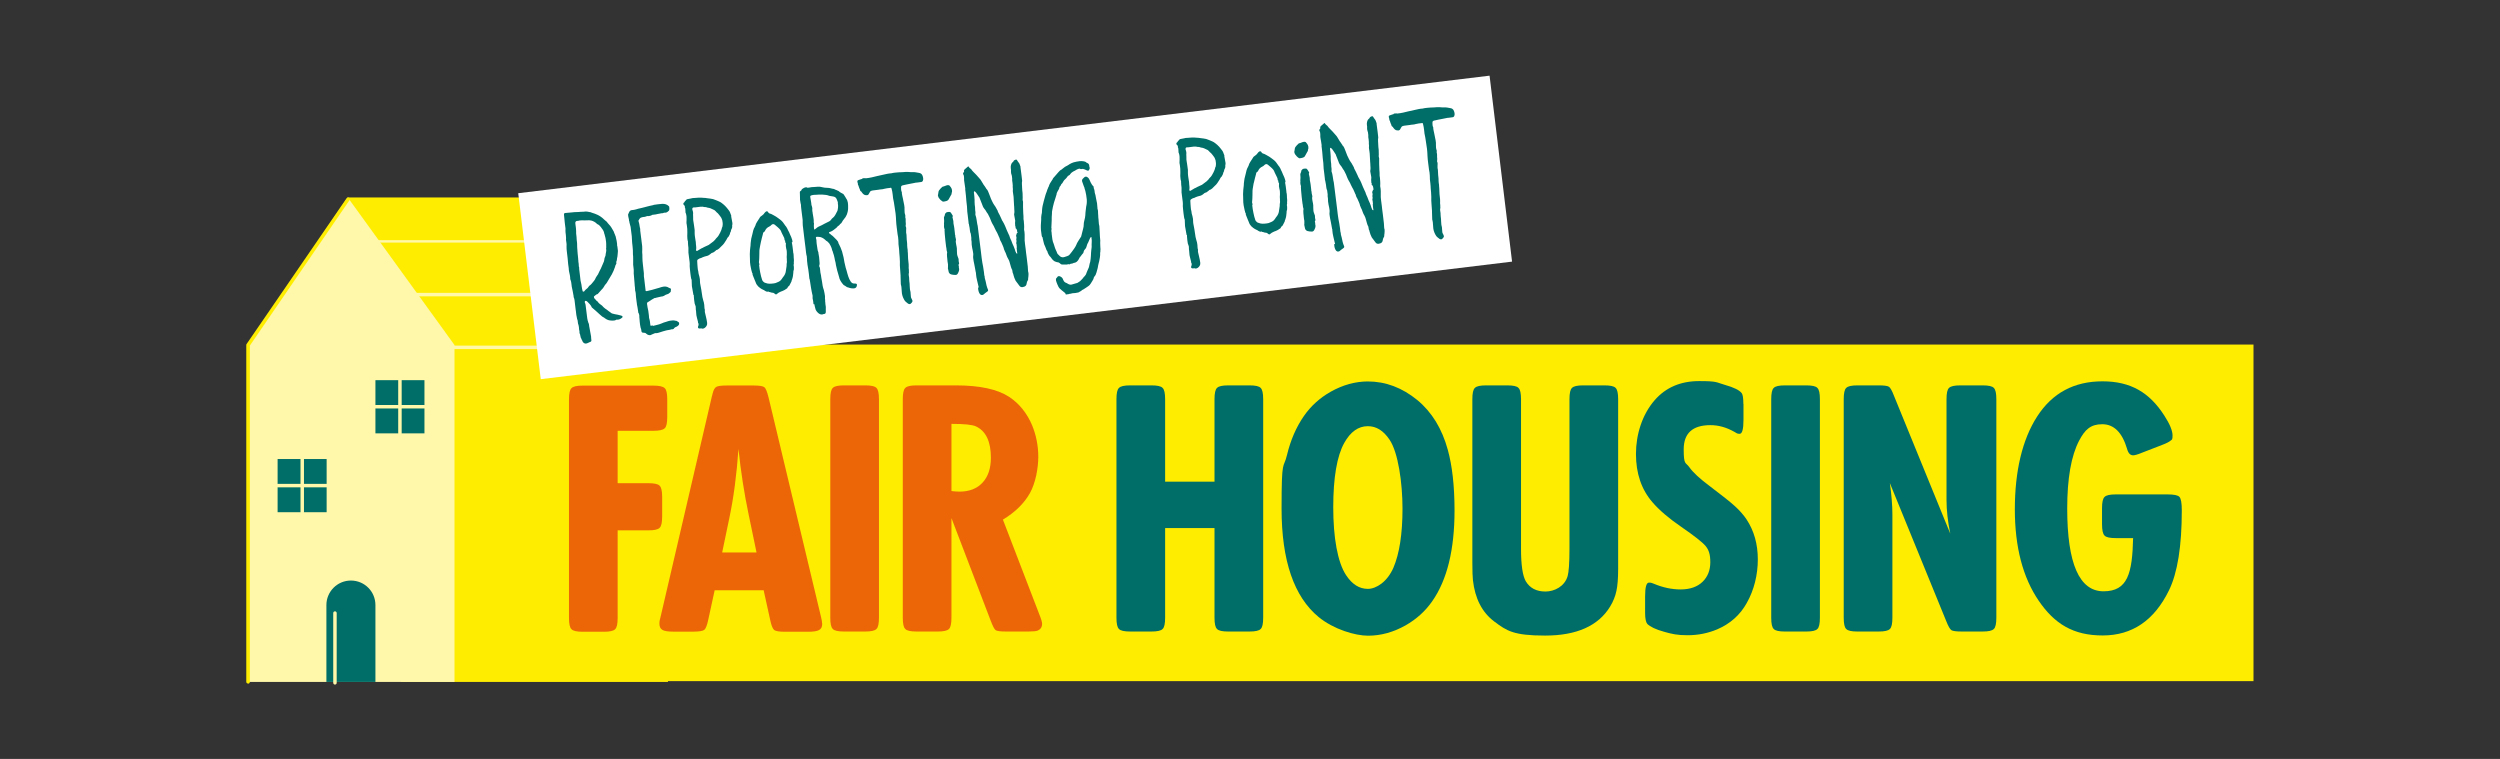
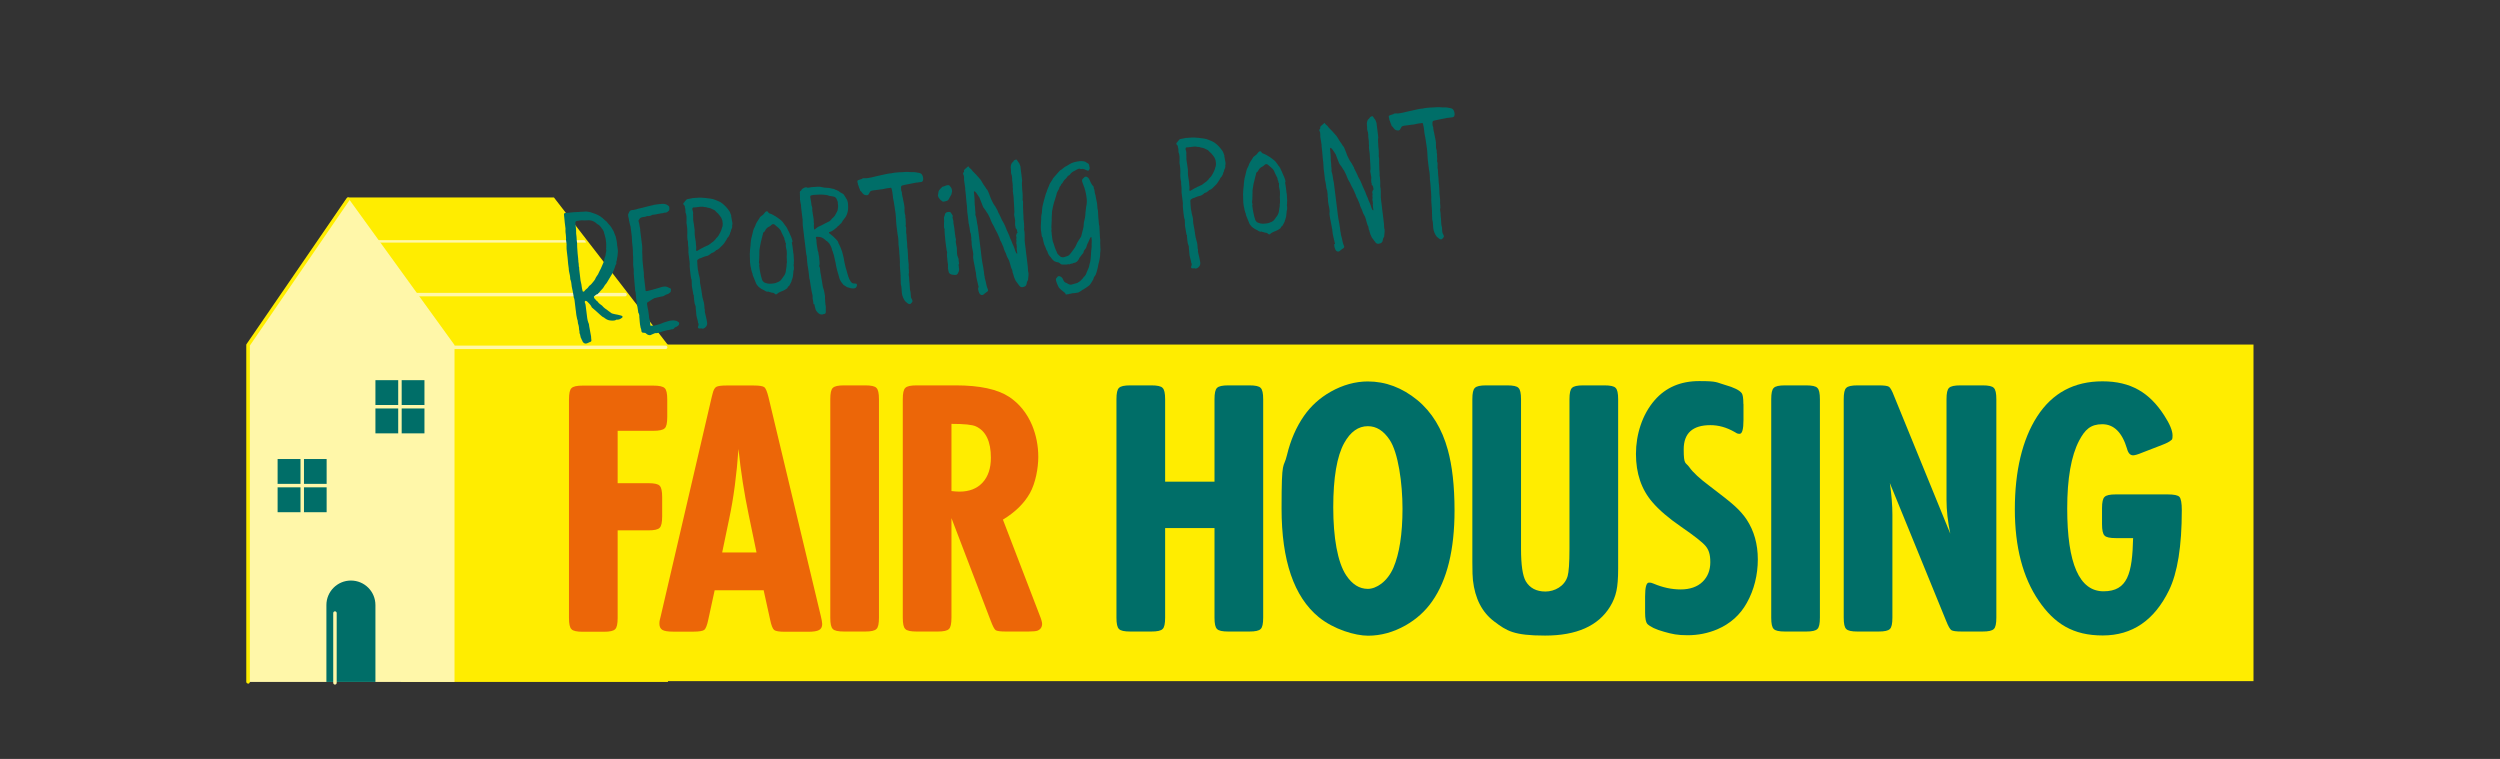
<svg xmlns="http://www.w3.org/2000/svg" id="hands" version="1.1" viewBox="0 0 2162.2 656.4">
  <rect x="0" y="0" width="2162.2" height="656.4" fill="#333333" stroke="none" />
  <defs>
    <style>
      .st0 {
        fill: #fff;
      }

      .st1 {
        fill: #ffed00;
      }

      .st2 {
        fill: #ec6608;
      }

      .st3 {
        fill: #006e68;
      }

      .st4 {
        fill: #fff7a9;
      }
    </style>
  </defs>
  <rect class="st1" x="449.1" y="298" width="1499.9" height="291.1" />
  <g>
    <polygon class="st1" points="301.1 170.8 346.8 589.8 577.7 589.8 577.7 298.4 479.1 170.8 301.1 170.8" />
    <polygon class="st4" points="214 298.4 214 589.8 393.1 589.8 393.1 298.4 300.8 170.8 214 298.4" />
    <rect class="st3" x="324.7" y="328.8" width="42.4" height="46" />
    <g>
      <path class="st4" d="M324.7,353.3h42.4c.8,0,1.5-.7,1.5-1.5s-.7-1.5-1.5-1.5h-42.4c-.8,0-1.5.7-1.5,1.5s.7,1.5,1.5,1.5" />
      <path class="st4" d="M345.9,376.4c.8,0,1.5-.7,1.5-1.5v-46c0-.8-.7-1.5-1.5-1.5s-1.5.7-1.5,1.5v46c0,.8.7,1.5,1.5,1.5" />
    </g>
    <rect class="st3" x="240.1" y="397" width="42.4" height="46" />
    <path class="st4" d="M240.1,421.5h42.4c.8,0,1.5-.7,1.5-1.5s-.7-1.5-1.5-1.5h-42.4c-.8,0-1.5.7-1.5,1.5s.7,1.5,1.5,1.5" />
    <path class="st4" d="M261.4,444.5c.8,0,1.5-.7,1.5-1.5v-46c0-.8-.7-1.5-1.5-1.5s-1.5.7-1.5,1.5v46c0,.8.7,1.5,1.5,1.5" />
    <path class="st3" d="M282.3,523.3v66.5h42.4v-66.5c0-5.9-2.4-11.2-6.2-15-3.8-3.8-9.1-6.2-15-6.2-11.7,0-21.2,9.5-21.2,21.2" />
    <path class="st4" d="M375.2,301.9h200.5c.8,0,1.5-.7,1.5-1.5s-.7-1.5-1.5-1.5h-200.5c-.8,0-1.5.7-1.5,1.5s.7,1.5,1.5,1.5" />
    <path class="st4" d="M340.1,256.3h200.5c.8,0,1.5-.7,1.5-1.5s-.7-1.5-1.5-1.5h-200.5c-.8,0-1.5.7-1.5,1.5s.7,1.5,1.5,1.5" />
    <path class="st4" d="M306.5,209.8h200.5c-1.2.9-.5.2-.5-.6s-.7-1.5-1.5-1.5h-200.5c-.8,0-1.5.7-1.5,1.5s.7,1.5,1.5,1.5" />
    <path class="st1" d="M214.6,591.3c.8,0,1.5-.7,1.5-1.5v-290.9l86.2-125.8c.5-.7.3-1.6-.4-2.1-.7-.5-1.6-.3-2.1.4l-86.5,126.1c-.2.2-.3.5-.3.8v291.4c0,.8.7,1.5,1.5,1.5" />
    <path class="st4" d="M289.7,592.1c.8,0,1.5-.7,1.5-1.5v-60.4c0-.8-.7-1.5-1.5-1.5s-1.5.7-1.5,1.5v60.4c0,.8.7,1.5,1.5,1.5" />
  </g>
-   <rect class="st0" x="455" y="115" width="846.2" height="162" transform="translate(-17.3 107.6) rotate(-6.9)" />
  <g>
    <path class="st3" d="M533.9,212.7c.1,1.1.3,2.7.5,4.1v.7c0,.4,0,.9-.1,1.3,0,1.1-.3,2.2-.3,3.1-.2,1.1-.5,2-.5,3.1-.3.8-.7,1.7-.4,2.6,0,.2-.1.4-.1.6-.6.8-.9,1.7-1.1,2.7-.8,2.3-1.6,4.4-2.8,6.5-.4.8-1.1,1.6-1.5,2.5-.9,1.4-1.8,2.9-2.7,4.5-.4.8-1.1,1.4-1.6,2-.9,1.4-1.6,2.9-2.8,3.9l-3.3,3.7c-.2.2-.3.4-.5.4-1.2.2-1.7,1.1-2.5,1.6-.7.4-.6.8-.4,1.5.2.2.2.5.4.7,1,.8,1.5,2,2.7,2.6.2.2.2.3.2.3.7,1.2,1.9,1.9,2.9,2.7.2.2.6.3.8.6.7,1,1.6,1.6,2.5,2.4,1,.6,2,1.4,3,2.2.8.6,1.8,1.2,2.6,1.9l1.1.4c1.3.4,2.8.6,4.3.9l2.8.7c.4.1.8.3,1,.4.4.5.5,1,0,1.4-1.3,1.1-2.7,1.9-4.5,1.8-.2-.2-.4,0-.5,0-1,.7-2.1.8-3.3.8-.9,0-2-.1-3.1-.3-1.5-.4-2.7-1.1-3.8-1.9-.2-.3-.4-.5-.8-.6-1.1-.4-2-1.4-3-2.2-1-1-2.2-2.1-3.3-3l-1.6-1.4c-.6-.6-1.4-1.3-2.2-1.9-.2-.2-.4-.3-.4-.7-.8-1.7-2.3-3-3.6-4.4-.4-.3-.6-.5-1-.6-.6-.3-1.1,0-1.2.5v.9c.4.7.7,1.6.7,2.3l1.4,11.2c.2,1.4.5,2.6,1,4,.5.8.6,1.9.7,3l1.6,8.7c.1,1.1.1,2.3.3,3.6,0,.7-.6,1.2-1.5,1.4l-1.7.8c-1.7.8-3.2.6-4.3-1.1-.3-.7-.5-1.4-1-2v-.4c-1.3-1.5-.8-3.5-1.8-5.2v-.7c-.1-.2,0-.4,0-.6-.3-1.2-.5-2.5-.5-3.7-.1-1.1-.4-2.1-.8-3.3l-.3-2.5c-.3-.9-.6-1.7-.7-2.6-.4-1.4-.5-3-.7-4.4,0-.7-.2-1.6-.3-2.3l-1-8.4c0-.7-.4-1.6-.7-2.4l-.2-1.6c-.3-2.5-1-4.9-1.5-7.6l-.3-2.5c-.1-1.1-.3-2.1-.7-3.2-.2-.3-.2-.5-.3-.9,0-2.2-.5-4.3-1-6.4-.3-1-.2-2-.3-2.8l-.5-3.7c-.2-1.8-.3-3.8-.5-5.5l-.6-5c-.2-1.8-.4-3.6-.3-5.2.2-1.6-.2-3.2-.4-4.8,0-.5-.2-1.2,0-1.8,0-1.8-.3-3.6-.5-5.4-.1-.9,0-1.8,0-2.7v-.4c-.5-3.4-.8-6.6-1.1-9.8l-.2-2c-.1-1.1.2-1.5,1.2-1.6,2-.2,3.9-.3,5.7-.5,1.4-.2,2.8-.3,4.3-.3,1.1-.1,2.2,0,3.2-.2.9,0,1.8,0,2.7-.1,1.9-.4,3.8,0,5.6.4.7,0,1.3.6,2.1.7,3,.9,5.9,2.2,8.3,4.2,1.2,1.1,2.6,2.4,4,3.5l.7,1c.8.8,1.7,1.8,2.3,2.6.4.5.6.8.9,1.3l2,3.4c.2.3.3.9.5,1.4l.8,1.9c0,.2,0,.4.3.7.7,2.8,1.4,5.6,1.4,8.9ZM523.9,207.1c-.1-1.1-.4-1.9-.7-3,0-.7-.4-1.4-.6-2.1-.2-1.6-.9-3-2-4.3-.2-.3-.6-.8-.9-1.3-.6-.6-1.1-1.3-1.7-1.8-.6-.3-1.2-.6-1.6-.9-1.4-1.5-3.2-2.5-5.2-3-.6-.1-1.1,0-1.5-.2-1.3,0-2.5.1-3.8.1-2,0-4-.2-5.9.4h-.5c-1.4,0-2.1.9-1.9,2.3l.5,3.9c.2,1.6.2,3.2.2,4.8.2,1.8.5,3.7.5,5.7l.3,2.5c0,1.3,0,2.5.1,3.8.2,3.4.5,6.8.9,10.2-.1.4,0,.7.1,1.1v.9c.3,1.4.4,2.7.4,4.1,0,.4.3.7.3,1-.1,1.8.4,3.6.5,5.4.2,2,.5,4.1.7,6l.4,1.8c.3,1,.5,2.3.6,3.4.3,1.2.3,2.5.8,3.9.2.5.6.6,1.3.2.2,0,.3-.2.5-.6.5-.6,1.1-1.2,1.8-1.7.5-.4,1-.8,1.3-1.4.4-.8,1.1-1.4,1.8-1.8,1.3-1.1,2.2-2.6,3.3-3.8.3-.4.6-.8.8-1.2.5-1.5,1.5-2.7,2.4-4.1.2-.2.3-.4.4-.8.4-1,.9-1.9,1.3-2.7.3-.6.6-1.2.9-1.7l2.1-4.9c.4-.8.7-1.5.8-2.4,0-.9.3-1.8.6-2.6.1-.6.6-1,.5-1.5.1-2,1.1-3.9.4-5.8l.2-.2c0-2.5.1-5.1-.4-7.5ZM527.8,233.5s0,.2.2.2c0,0,0-.2.2-.2-.2,0-.2-.2-.2-.2-.2,0-.2.2-.2.2Z" />
    <path class="st3" d="M564.7,281.9c1.9-.6,3.7-.8,5.4-1.4,1.4-.4,2.8-1.1,4.1-1.6,1.9-.4,3.8-1.4,5.8-1.6,1.2-.2,2.7-.3,3.8,0,.2.2.4.1.6.1.4.1.7,0,.9.2.6.3,1,.6,1.4.9.6.3.8,1,.7,1.7-.2,1.1-1.1,1.6-1.9,2.2-.3.2-.7.3-1.2.5-.5.2-.8.5-1.2.9-.4.8-1.1,1-2,1.1,0,0-.2-.2-.4-.1-1.5.7-3.4.6-4.9,1.1-1.4.5-3,.7-4.4,1.3-1.4.4-2.8,1.1-4.4.9h-.4c-1,.5-2.1.8-3.1,1.3-.8.6-1.7.6-2.7.3-.6-.1-1.3-.6-2-1.2-.4-.5-1-.6-1.7-.7-.2,0-.4,0-.7,0-1.1,0-1.7-.7-1.7-1.8,0-.7-.2-1.2-.4-1.9-.2-.3-.3-.7-.3-.9-.4-1.6-.5-3-.7-4.6,0-2-.5-3.9-.4-5.9l-.3-1.2c0-.4-.2-.5-.5-.8-.2-1.4-.4-3-.7-4.6-.1-.9-.4-1.8-.5-2.6l-.8-6.2c-.2-1.2-.1-2.5-.3-3.8,0-.7-.4-1.6-.5-2.3,0-1.6-.2-3-.4-4.6v-.4c-.2-2.9-.5-5.5-.7-8.4-.1-.9-.2-1.6-.1-2.5,0-.7,0-1.3,0-2-.2-1.4-.3-2.8-.5-4.3v-5c0-1.4,0-2.7-.2-4.1,0-2.2,0-4.5-.3-6.6l-.4-3.6c0-1.8-.3-3.6-.3-5.4,0-.5-.1-1.1-.2-1.6l-.7-5.5c0-.2,0-.5-.1-.9l-1-3.8c0-.5-.1-1.1-.4-1.6v-.5c0-.6-.2-1.1-.3-1.6-.3-1-.4-2.1-.5-3,0-.2,0-.5.1-.6.6-.8.7-2.1,1.5-2.7.5-.6,1-.8,1.9-.8,1.1,0,2.1-.3,3.4-.6,1.2-.5,2.6-.7,3.8-1l7.9-2c1-.3,2.1-.4,3.2-.7.2,0,.2-.2.3-.2,2.5-.3,5.1-.8,7.6-.9,2,0,4,.4,5.5,2,.2.2.4.3.4.7.1,1.1.3,2.1-.2,3.1-.5.6-1.8,1.7-2.7,1.8-.9,0-1.8,0-2.6.5h-.5c-1.3,0-2.6.6-4.1.7-1,.3-2.3.5-3.5.6h-.7c-1.4.8-2.9,1.3-4.4,1.2h-.5c-.9.4-1.6.6-2.3.7-.9,0-1.8.2-2.6.5-1.2.2-1.8,1.5-2.4,2.5-.2.2-.1.6,0,.9.5,1.4.7,2.8.9,4.2,0,.7.4,1.6.5,2.3,0,.5,0,.9,0,1.4.3,2.3.6,4.8.9,7.1l.8,6.4c.2,1.6,0,3.4,0,5.2.2,1.6.2,3.2.2,4.8,0,3.4.6,6.8.9,10.2.3,2.1.5,4.1.4,6.1l.3,2.1c.4,3.2.8,6.2,1.1,9.4v.5c.1.5.5.7,1,.6,1.6-.4,3.2-.7,4.6-1.1l6.6-1.9c.9-.3,1.7-.6,2.4-.7,1.6-.4,3-.4,4.5.2.6.5,1.5.7,2.1,1,.8.4,1,.6.7,1.5,0,.2-.1.6,0,.9,0,.5-.2.9-.6,1.2-.8.6-1.5,1.4-2.3,1.5-1.2.3-2.1.8-3.1,1.5-.7.4-1.4.5-2.3.6-1.4.4-2.8.7-4,.9-.7.3-1.4.4-1.9.4l-.8.5c-.8.5-2,1-2.9,1.8-.5.4-1.2.7-1.8,1.1-.7.3-1,.8-.9,1.7.2,2,.7,4.1,1.1,6l.5,3.9c0,1.4.2,2.9.7,4.1,0,.5.1.9.2,1.2l.4,3.2c0,.4.4.5.8.4.5,0,.9-.1,1.4-.2v.2Z" />
-     <path class="st3" d="M599.5,171.3c3.2-.2,6.1-.6,8.8-.2,1.3,0,2.6.2,3.8.4,1.5.2,3.1.3,4.6.7l1.1.4c1.5.5,2.8,1.1,4.4,1.8.8.3,1.6.9,2.4,1.5,1.2.8,2.2,1.9,3.3,3,1.1,1.3,2.1,2.5,3,3.8.4.7.7,1.5,1,2.4.2.3.3.9.5,1.2v.9c.3,1.8.6,3.7,1,5.5,0,.7.2,1.2-.1,1.8-.2.2-.1.6,0,.9,0,.9-.1,2-.7,2.8-.3.6-.4,1.1-.5,1.9l-.4.8c0,.2-.3.4-.3.8,0,1.1-1,2.1-1.3,3-1.2.9-1.4,2.2-2.1,3.1-.6.8-1.2,1.8-1.7,2.6-.6,1-1.4,1.6-2.2,2.4-.6.6-1.3,1.4-2.1,2.1-.7.4-1.3,1.2-2.2,1.3-.4,0-.5.4-.8.6l-2,1.5c-.3.2-.5.2-.9.3-.7.3-1.2.5-1.7,1.1-1,.8-2,1.5-3.2,1.7-1.2.2-2.4.7-3.5,1.1-.8.5-1.7.8-2.6,1l-1.2.7c-.7.4-1,1-.9,1.7.2,2,.1,4,.4,5.9.1.9.2,2,.5,2.8l.3,2.1c.3.9.4,1.8.7,2.6.4,1.4.5,2.8.5,4.3,0,1.6.5,3,.7,4.6,0,.7.4,1.4.4,2.1.4,2.1.7,4.4,1,6.6.3.9.4,1.9.7,2.8.5,1.2.7,2.6.9,4,.2,1.4,0,2.9.5,4.1v.7c0,.4,0,.9,0,1.3.4,2.1,1.1,4.2,1.5,6.5.1.9.4,1.9.5,3,.2,1.8-.7,3.2-2,4.2-1,.7-1.9,1-3,.5-.4-.1-.7,0-.9.1h-.7c-1.1,0-1.5-.6-1.3-1.6l.4-1.1c.1-.6.2-1.3-.2-2-.2-.2-.2-.3-.2-.5,0-1.3-.7-2.6-.9-4-.4-1.4-.7-3-.7-4.4,0-.9-.2-2-.3-2.8,0-.7,0-1.6-.1-2.5,0-.4-.3-.7-.3-1-.2-.5-.3-1-.6-1.7-.4-1.9-.5-3.9-.7-6v-1.1c-.2-.2-.4-.3-.4-.5-.3-2.5-1-4.9-1.3-7.4,0-1.6-.2-3.2-.2-4.7v-.7c-.8-1.7-.7-3.7-1.1-5.6-.4-2.1-.3-4.1-.6-6.1v-.4c.2-2.4-.2-4.5-.5-6.8l-.6-4.8c0-.4,0-.9,0-1.4,0-.9,0-1.8,0-2.7-.2-1.6-.4-3.2-.4-4.8v-.7c-.6-1.6-.5-3.2-.6-4.6,0-2.2.2-4.2,0-6.3l-.4-3.4c-.4-1.4-.3-2.8-.2-4.3.1-1.8,0-3.6-.5-5.4-.6-.8-.4-1.9-.5-3-.1-.9,0-1.6-.5-2.5.2-.9-.2-1.6-1-2.2-.2-.2-.3-.7-.3-1,0-.5.3-.6.6-1,.2,0,.5-.2.5-.6.4-.8,1.3-1.2,1.7-2,.2-.2.5-.2.9-.3,1.8-.4,3.5-.6,4.9-1ZM601.9,179.3c-.4,0-.5,0-.9.1h-1.1c-.9.2-1.2.6-1.1,1.5v.5c.6,1.4.8,2.8.6,4.1,0,1.4.2,2.9.1,4.1v.5c.4,3,1,5.8,1.3,8.9.1.9-.1,1.8,0,2.7,0,2.2.5,4.4.8,6.6,0,.4.3.9.2,1.4,0,2.2.7,4.4.2,6.5v.2c0,.5.7.8,1,.6l3.5-2.1c.9-.3,1.5-.7,2.4-1.2,1.4-.7,2.7-1.2,4.1-1.9l4-3c.5-.6,1.1-1,1.6-1.6.3-.4.6-1,1.1-1.4,1.5-1.3,2.3-3,3.2-4.7.6-1.3,1.3-2.7,1.5-4.2.5-.6.5-1.5.6-2.2.2-1.3-.1-2.7-.3-4.1l-.8-2.1c-.7-1-1.3-2-2.2-3-.4-.7-1.2-1.3-1.9-1.9-.6-.6-1.1-1.3-1.8-1.8-1-.6-2.3-1-3.4-1.6-.8-.3-1.7-.5-2.6-.6-.6-.3-1.3-.4-1.9-.5-.4,0-.5,0-.7,0-1.3-.4-2.4-.4-3.6-.3l-3.9.5Z" />
+     <path class="st3" d="M599.5,171.3c3.2-.2,6.1-.6,8.8-.2,1.3,0,2.6.2,3.8.4,1.5.2,3.1.3,4.6.7l1.1.4c1.5.5,2.8,1.1,4.4,1.8.8.3,1.6.9,2.4,1.5,1.2.8,2.2,1.9,3.3,3,1.1,1.3,2.1,2.5,3,3.8.4.7.7,1.5,1,2.4.2.3.3.9.5,1.2v.9c.3,1.8.6,3.7,1,5.5,0,.7.2,1.2-.1,1.8-.2.2-.1.6,0,.9,0,.9-.1,2-.7,2.8-.3.6-.4,1.1-.5,1.9l-.4.8c0,.2-.3.4-.3.8,0,1.1-1,2.1-1.3,3-1.2.9-1.4,2.2-2.1,3.1-.6.8-1.2,1.8-1.7,2.6-.6,1-1.4,1.6-2.2,2.4-.6.6-1.3,1.4-2.1,2.1-.7.4-1.3,1.2-2.2,1.3-.4,0-.5.4-.8.6l-2,1.5c-.3.2-.5.2-.9.3-.7.3-1.2.5-1.7,1.1-1,.8-2,1.5-3.2,1.7-1.2.2-2.4.7-3.5,1.1-.8.5-1.7.8-2.6,1l-1.2.7c-.7.4-1,1-.9,1.7.2,2,.1,4,.4,5.9.1.9.2,2,.5,2.8l.3,2.1c.3.9.4,1.8.7,2.6.4,1.4.5,2.8.5,4.3,0,1.6.5,3,.7,4.6,0,.7.4,1.4.4,2.1.4,2.1.7,4.4,1,6.6.3.9.4,1.9.7,2.8.5,1.2.7,2.6.9,4,.2,1.4,0,2.9.5,4.1v.7c0,.4,0,.9,0,1.3.4,2.1,1.1,4.2,1.5,6.5.1.9.4,1.9.5,3,.2,1.8-.7,3.2-2,4.2-1,.7-1.9,1-3,.5-.4-.1-.7,0-.9.1h-.7c-1.1,0-1.5-.6-1.3-1.6l.4-1.1c.1-.6.2-1.3-.2-2-.2-.2-.2-.3-.2-.5,0-1.3-.7-2.6-.9-4-.4-1.4-.7-3-.7-4.4,0-.9-.2-2-.3-2.8,0-.7,0-1.6-.1-2.5,0-.4-.3-.7-.3-1-.2-.5-.3-1-.6-1.7-.4-1.9-.5-3.9-.7-6v-1.1c-.2-.2-.4-.3-.4-.5-.3-2.5-1-4.9-1.3-7.4,0-1.6-.2-3.2-.2-4.7v-.7c-.8-1.7-.7-3.7-1.1-5.6-.4-2.1-.3-4.1-.6-6.1v-.4c.2-2.4-.2-4.5-.5-6.8l-.6-4.8c0-.4,0-.9,0-1.4,0-.9,0-1.8,0-2.7-.2-1.6-.4-3.2-.4-4.8v-.7c-.6-1.6-.5-3.2-.6-4.6,0-2.2.2-4.2,0-6.3l-.4-3.4c-.4-1.4-.3-2.8-.2-4.3.1-1.8,0-3.6-.5-5.4-.6-.8-.4-1.9-.5-3-.1-.9,0-1.6-.5-2.5.2-.9-.2-1.6-1-2.2-.2-.2-.3-.7-.3-1,0-.5.3-.6.6-1,.2,0,.5-.2.5-.6.4-.8,1.3-1.2,1.7-2,.2-.2.5-.2.9-.3,1.8-.4,3.5-.6,4.9-1ZM601.9,179.3c-.4,0-.5,0-.9.1h-1.1c-.9.2-1.2.6-1.1,1.5v.5c.6,1.4.8,2.8.6,4.1,0,1.4.2,2.9.1,4.1v.5c.4,3,1,5.8,1.3,8.9.1.9-.1,1.8,0,2.7,0,2.2.5,4.4.8,6.6,0,.4.3.9.2,1.4,0,2.2.7,4.4.2,6.5v.2c0,.5.7.8,1,.6l3.5-2.1c.9-.3,1.5-.7,2.4-1.2,1.4-.7,2.7-1.2,4.1-1.9l4-3c.5-.6,1.1-1,1.6-1.6.3-.4.6-1,1.1-1.4,1.5-1.3,2.3-3,3.2-4.7.6-1.3,1.3-2.7,1.5-4.2.5-.6.5-1.5.6-2.2.2-1.3-.1-2.7-.3-4.1l-.8-2.1c-.7-1-1.3-2-2.2-3-.4-.7-1.2-1.3-1.9-1.9-.6-.6-1.1-1.3-1.8-1.8-1-.6-2.3-1-3.4-1.6-.8-.3-1.7-.5-2.6-.6-.6-.3-1.3-.4-1.9-.5-.4,0-.5,0-.7,0-1.3-.4-2.4-.4-3.6-.3Z" />
    <path class="st3" d="M684.8,209.6c.2,1.2.5,2.3.6,3.4l.6,4.8s-.2.2,0,.4c.6,1.9.3,4.1.6,6.1.2,1.2-.2,2.6,0,3.8-.4,1-.1,1.8,0,2.7,0,.7,0,1.4,0,2.2-.4,1-.5,2-.5,3.1-.1,1.8-.4,3.8-1.1,5.7-.3.6-.4,1.1-.5,1.7-.6,1.2-1,2.1-1.6,3.1-.1.4-.5.6-.6.8-.5.2-.8.6-1.1,1.2-.1.6-.6,1-1.1,1.2-1,.7-2.2,1.5-3.4,1.9-.9.3-1.7.6-2.4,1-.7.3-1.4.7-2,1.3-.2,0-.3.2-.5.4-.7.4-1,.3-1.6-.2-.2-.2-.4-.5-.8-.6-.2-.3-.8-.4-1.1-.4-.9,0-1.7-.3-2.4-.6-.4-.1-.9.1-1.1-.4,0,0-.4-.1-.5,0-.5.2-.9.1-1.3,0-.8-.4-1.7-.7-2.3-1.3-.4-.1-.8-.3-1.2-.6,0,0-.2,0-.4-.1-2.5-1.5-4.7-3.2-5.6-6.2l-.8-1.9c-.6-1.6-1.3-3.1-1.8-4.5v-.9c-.4-.5-.4-1-.7-1.6,0-.4,0-.7-.3-1.2-.2-1.4-.5-2.8-.9-4.4l-.3-2.5c-.1-2.3-.2-4.8-.2-7.2,0-2.5.3-4.9.6-7.3,0-1.4.2-2.9.4-4.4.2-1.3.3-2.4.7-3.5.5-1.7.8-3.5,1.3-5.4.2-.9.8-2.1,1.3-3,.1-.4.3-.6.4-.8.6-2.6,2.3-4.4,3.7-6.8.4-1,1.2-1.6,2.3-2.3.8-.6,1.6-1.3,2.1-2.2.3-.6.8-.8,1.5-1.3.5-.2.9-.1,1.1.2l.4.3c.4,1.4,1.8,1.4,2.8,1.8l1.7.9c1.6.9,3.3,1.8,4.7,3,1.2.9,2.6,1.9,3.6,3.2.4.5.9,1.2,1.3,1.8.4.7.9,1.3,1.5,2,.8,1,1.1,2,1.6,3,.3.7.7,1.2,1,1.9.5,1.4,1.2,2.7,1.8,4.1.6,1.6,1.1,2.9,1.1,4.4ZM678.7,208c-.3-.7-.2-1.4-.4-2.1-.8-1.7-1.7-3.4-2.4-4.9-.3-.9-.6-1.7-1.2-2.4-1.3-1.6-3.1-2.9-4.7-4.3-1-.8-2.2-.5-3,.4-.5.6-1.1,1-1.8,1.3-1.5.7-2.7,1.8-3.4,3.3-.1.4-.4.8-.6,1-1,.5-1.3,1.2-1.4,2.2-.5,2.2-1.3,4.5-1.7,6.7-.6,2.1-.7,4.2-1.2,6.3-.3,2,0,3.8-.2,5.8-.1,1.8,0,3.6-.3,5.3v.5c.2.7.6,1.6.2,2.3-.2,0,0,.4,0,.5.2,2,.5,3.9.9,5.8.5,2.3.9,4.4,1.7,6.5.3.7.5,1,1.1,1.5.4.5,1,.8,1.8,1,2.3,1,4.8.7,7.1.4,1.1-.1,2.1-.4,3-.9,1.6-.6,2.7-1.2,3.7-2.6.8-1,1.4-2.2,2.3-3.2.6-.8,1-1.9,1.3-3l.8-5.3c0-1.1,0-2.2.3-3.5,0-.7-.2-1.6-.1-2.5-.2-1.2-.1-2.5,0-3.8,0-1.6.1-3.4-.5-5.2-.3-1.4-.5-2.8-.3-4.3v-.4c-.7-.6-.6-1.6-.7-2.4Z" />
    <path class="st3" d="M703.6,263.1c-.2-1.8-.4-3.6-.8-5.1,0-.5,0-1.3,0-1.8v-.5c-1.1-4.4-1.7-9-2.4-13.4,0-.5-.3-.9-.4-1.4,0-.5-.1-1.1-.2-1.8l-.2-2c-.3-2.7-.7-5.3-1.2-8l-.4-3.6c-.1-1.1,0-2.2-.2-3.2,0-.2.1-.4,0-.4-.7-2.4-.8-5-1.1-7.3-.3-2.7-.6-5.3-1-8l-1.4-11.7c-.2-1.4,0-2.7-.1-4.1v-.5c-.4-2.7-.7-5.3-1-8l-.4-3.6c0-1.1,0-2-.4-3-.1-1.1-.4-1.9-.5-3,0-.5,0-.9,0-1.4,0-1.3,0-2.7-.1-4.1,0-.4-.1-.9,0-1.3.1-.4.3-.6.5-.6.5-.4,1-.8,1.1-1.4,0-.2.1-.4.3-.4,1-.7,2-1.3,3.1-1.5.4,0,.7,0,.9,0,.4.5,1.1.4,1.7.3,1.8-.4,3.5-.6,5.3-.6,1.4-.2,2.9-.2,4.3-.2,1.3.2,2.8.6,4.1.8l3.1.2c1.4,0,2.8.6,4.1.8.9,0,1.5.4,2.3.8.8.3,1.5.5,2.3,1,.2,0,.4.1.6.3,1,1,2.2,1.5,3.3,2.1.4.1.6.3.8.6.9,1.2,1.5,2.3,2.2,3.5,1.7,2.3,1.7,5,1.7,7.7.1,2.3-.4,4.4-1.2,6.5-.3.8-.8,1.2-1,1.9-.9,1.4-2.2,2.6-2.9,4-.1.4-.5.6-.6,1-.2.2-.3.6-.6.6-.8.5-1.1,1.4-1.9,1.9-.7.3-1.3,1.1-1.8,1.7-1.5,1.1-2.9,2.5-4.7,3.3-.5.2-1,.3-1.4.5-.5.2-.6.6-.2,1.1.6.5,1.4.9,2,1.6.4.3,1,.6,1.4,1.1l2.9,2.9c.6.8,1.5,1.6,1.6,2.7,0,.2,0,.4.2.5,1.2,2.2,2.2,4.6,3,7,.3.9.4,1.9.7,2.8.9,2.8,1,5.6,1.8,8.5.4,1.8.8,3.5,1.4,5.2.4,1.8,1,3.5,1.5,5.2.6,1.6,1.1,2.9,2.1,4.3.7,1,1.8,1.8,3.3,1.6h.5c1.3.1,1.7.5,1.5,1.7-.2,1.5-1,2.3-2.4,2.5-.2,0-.5,0-.7,0h-.9c-1.3,0-2.6-.5-3.9-.9-.5,0-.9-.2-1.3-.6-.4-.1-.6-.6-1.2-.8-.8-.3-1.2-.6-1.6-1.2-1.7-2-3-4-3.5-6.6-.4-1.8-1.1-3.5-1.5-5.2l-1.1-4.7c-.2-1.4-.4-3-.9-4.4-.3-1.4-.5-2.8-.9-4.2-.5-1-.6-2.3-1.1-3.5-.5-.8-.6-1.9-.9-2.8-.5-1.4-1.2-2.7-2.1-4.1-.2-.3-.6-.6-1-1-.4-.5-1-1-1.6-1.2-1.4-1.4-3-2.7-5.1-3.2-.9-.2-1.8-.1-2.9-.2-.7,0-1,.5-.8,1.2.2.5.3,1,.4,1.6.1,1.1,0,2.2.2,3.2.2,2,.7,3.9.9,5.8.2.5.3,1,.6,1.7v.5c.5,2.3.8,4.6.9,6.9.2,1.4.3,2.7-.2,4.2v.4c.7,1,.7,2.1.8,3.2,0,1.4.4,3,.7,4.4l.3,2.1c.5,2.3.8,4.8,1.2,7.3.2,1.2.6,2.3,1,3.5.4,1.8.8,3.5,1,5.3,0,.7,0,1.4,0,2.2v.2c.3,1,0,2.2.3,3.4v.2c0,1.6.6,3,.4,4.6v3.3c-.2,1.1-.5,1.5-1.7,1.6-.2,0-.5,0-.9.3-1.8.4-3.1-.3-4.4-1.6-1-1-1.9-2.3-2.1-3.7-.3-1.2-.7-2.4-.8-3.5ZM724.7,175.7c0-1.1-.6-2.3-1.1-3.5-.5-1.4-1.7-2.1-3.2-2.3-1.1-.2-2.2-.3-3.1-.5-1.9-.9-4.1-.9-6.1-1.1-1.8-.1-3.8,0-5.8.2-.2,0-.5,0-.7,0-1.1,0-2,.2-3,.5-.9.3-1,.5-.9,1.6.3,2.3.9,4.4,1,6.6,0,.4.2.5.3.9.3,1,.6,2.1.4,3.2,0,1.1.2,2,.4,3-.1.4,0,.5.1.9.3,2.1.9,4.4.8,6.6-.2.2-.1.4,0,.5.3.7.2,1.6.1,2.5,0,1.1,0,2.2.2,3.2,0,.5.4.7.9.2,1.2-.9,2.1-1.9,3.5-2.4,1.6-.6,3.1-1.5,4.4-2.2l4.4-2.2c.7-.4,1.2-.9,1.6-1.5.3-.6.8-1,1.3-1.4.3-.4.8-.6,1.1-1,.8-1,1.4-2,1.8-2.9.4-.8.9-1.6,1.2-2.3.5-2,.8-4.1.3-6.5Z" />
    <path class="st3" d="M779.9,251.9c-.2-1.2-.1-2.5-.3-3.8-.1-.9-.4-1.6-.5-2.3,0-2.2-.2-4.3-.2-6.3v-1.1c-.2-2-.2-3.8-.4-5.6-.3-2.1-.2-4.3-.2-6.5-.1-2.5-.2-4.8-.5-7.3,0-1.4-.2-2.9-.3-4.3-.3-2.3-.6-4.6-.5-6.8,0-1.8-.4-3.6-.7-5.3l-.7-5.5c-.3-2.1-.5-4.3-.6-6.4-.1-4-.6-8-1.3-11.9-.3-2.5-.8-5-1.3-7.4l-.3-2.8c-.2-1.8-.5-3.7-1-5.5-.3-.7-.3-.9-1.2-.6-1.8.2-3.6.4-5.1.8-1.7.6-3.4.4-5,.8l-4.8.6c-.5,0-1,.3-1.6.4-.3.2-.7.4-.8.6-.5.6-.7,1.4-1.2,2.1-.4.8-1.3,1.2-2.2,1-1.1,0-1.8-.3-2.7-1.1-.4-.5-1-1-1.3-1.6,0-.2-.2-.3-.4-.5-.8-.3-1-1-1.1-1.7-.5-1-.8-1.9-1.1-2.9,0-.2,0-.4-.2-.5-.4-.5-.5-1-.4-1.6,0-.2-.2-.5-.3-.9l-.2-1.2c0-.5.3-.8.8-1,.9-.3,1.7-.6,2.6-.9h.4c.8-1,1.9-.8,3-.8.2,0,.4.1.6.1,1.6-.2,3.4-.4,5-.8,1.6-.4,3.2-.7,4.6-1.1l5.4-1.2c2.3-.5,4.6-1.1,6.9-1.2,1.2-.2,2.3-.6,3.5-.6,2.1-.3,4.3-.3,6.4-.4,1.6-.2,3-.2,4.5-.2l2.9.2c.4,0,.7,0,1.1,0,1.8-.2,3.6.3,5.5.6,1.5.2,2.6.9,3.2,2.5.5,1.4.9,3,.2,4.5-.3.4-.6.8-1.3.9l-3.7.5c-.6-.1-1.1.1-1.6.2l-7.1,1.4c-1.2.2-2.5.5-3.7.8-1,.3-1.4.7-1.4,1.8,0,1.4,0,2.9.7,4.1v.7c0,.7.2,1.2.3,2,0,.7.4,1.4.5,2.3.4,2.1.9,4.2,1.3,6.5v.2c.2,1.1.3,2.1.2,3,0,1.8,0,3.6.7,5.3,0,.4,0,.7,0,1.1v.9c.2.5.4,1.2.3,2-.1.6.1,1.1,0,1.6.1.9.2,1.8.1,2.7-.3.8,0,1.6.3,2.3,0,.7.2,1.4,0,2.2,0,.7,0,1.4,0,2.2.2,1.2.5,2.3.4,3.6,0,1.6.2,3.2.4,5,0,.7.2,1.6.1,2.5.1,1.1.1,2.3.4,3.6.1.9,0,2,.2,2.9,0,3.2.3,6.6.7,9.8.1,1.1,0,2.2,0,3.2.1,1.1.3,2.1.2,3.4,0,.2.2.5,0,.7-.4,1.5,0,2.9.2,4.3.1,1.1,0,2.2.2,3.4l.2,1.6c0,1.6.2,3.2.3,5,0,.7.4,1.6.5,2.3.2,1.2.1,2.7.3,3.9,0,.7.2,1.2.6,1.9.4.5.5,1.2.8,1.9q.2.2,0,.2c-.2,1.1-.9,1.7-1.7,2.4-.7.4-1.4.2-2-.1-1.4-1.1-2.8-2-3.5-3.5-1.3-2.2-2-4.6-2.1-7.1Z" />
    <path class="st3" d="M811.2,169.3c0-.4,0-.9.2-1.5l.3-2c.1-.6.3-.8.6-1.3.8-1,1.6-2,2.7-2.9.2,0,.3-.2.5-.2,1.4-.2,2.7-1.2,4.4-1.3.7,0,1.3.2,1.7.9,1.2,1.3,1.9,2.7,1.8,4.5,0,.4,0,.7-.2.9l-.3,1.7c-.4.8-.9,1.4-1.2,2.1l-1,1.8c-.4,1-1.3,1.6-2.3,1.9-.9.3-1.8.4-2.6.5-.2,0-.6-.1-.8-.3-.6-.5-1.2-.8-1.6-1.2-.9-1.2-1.9-1.9-2.1-3.5ZM819.9,231.8c0-.9,0-1.8,0-2.7v-.5c-.4-1.6-.4-3-.6-4.6-.2-1.4-.3-2.8-.3-4.3,0-.7.4-1.5,0-2.2-.5-1.4-.3-2.7-.7-3.9-.5-3.7-.9-7.5-1.2-11.2-.1-1.1-.1-2.3-.2-3.4.2-.2.1-.4.1-.6-.5-1.2-.7-2.6-.5-3.9,0-.7-.2-1.4,0-2.2.2-1.5-.1-2.7-.1-4,0-.5.2-.9.4-1.3l.4-1.1c-.1-.9.5-1.5,1.2-2.1.3-.4,2.8-.7,3.4-.4.4.3.8.8,1.1,1.3.4.5.7,1.2,1.1,1.8,0,.2.2.5,0,.7-.5.6,0,1.1,0,1.6.2,1.2.7,2.4.6,3.7,0,1.3.5,2.5.6,3.7,0,.5.1.9.2,1.4l.5,4.4c0,.2,0,.5,0,.7l.3.7c-.2,1.3.5,2.5.6,3.7,0,.5,0,1.1-.2,1.5,0,1.1.3,2.1.4,3,.3,1.2.5,2.5.6,3.5,0,.5,0,1.1,0,1.4,0,.9,0,1.6.1,2.5,0,1.4.5,2.8,1,4,.3.7.5,1.2.4,1.8,0,.7,0,1.4.2,2,.3.7.3,1.2-.1,1.8-.3.4-.2.9,0,1.4.2.2,0,.5.1.9,0,.2-.1.6.1.9.4,1.4,0,2.7-.6,3.9-.4,1.1-1.2,2.3-2.6,2.1-1.3,0-2.6-.2-3.7-.5-1.1-.4-2-1.4-2.1-2.6-.3-1-.4-2.1-.7-3.2Z" />
    <path class="st3" d="M846.5,248.6c-.4-1.8-1-4-1.5-6.3-.4-1.8-.8-3.7-.9-5.5.1-.6,0-1.1-.2-1.4-.3-2.3-.9-4.4-1.2-6.5-.4-1.8-.8-3.7-1-5.6,0-.7-.2-1.4,0-2.2.2-1.3-.1-2.7-.3-3.9-.4-1.8-.8-3.7-1-5.5-.1-.9,0-1.8-.1-2.7-.1-1.1-.4-1.9-.2-3,0-.2,0-.5-.1-.9l-.3-2.3c0-.5-.1-.9-.4-1.4-.2-.5-.3-1.2-.4-1.8-.2-1.8-.4-3.4-.8-5,0-.5-.1-1.1-.4-1.4,0-.4,0-.5,0-.7l-.7-6c-.4-2.1-.5-4.3-.6-6.4,0-2.2-.5-4.1-.6-6.1-.2-1.6-.2-3.2-.4-4.8-.2-1.2-.3-2.3-.4-3.6l-.2-1.6c.1-.4,0-.9,0-1.3-.2-1.8-.6-3.7-.8-5.5l-.2-1.4c0-.5,0-1.1,0-1.8-.1-1.1,0-2.2-.7-3.2-.3-.7-.2-1.2.3-1.7.3-.4.5-.6.4-1.1-.3-.7.2-1.1.5-1.5l2.9-2.5c.2-.2.4,0,.5,0,.5,1.2,1.5,1.6,2.3,2.4.4.7,1.1,1.5,1.7,2.1,1.8,1.8,3.7,3.7,5.4,5.8.6.6,1.3,1.5,1.7,2.3.7,1,1.3,2,1.8,3,.4.5.9,1.2,1.3,1.8.2.5.5.8.9,1.3,0,.2,0,.5.2.5,1.2,1.1,1.8,2.7,2.3,4.1.7,1.5,1.1,3.1,1.8,4.7.9,1.9,1.7,3.8,3,5.6,1.1,1.3,1.6,2.9,2.5,4.2.2.5.5.8.5,1.4,1.2,2,2.1,4.1,3.1,6.3.3.7.5,1.4,1,1.9.9,1.3,1.4,2.7,2.1,4.1.8,2.4,2,4.6,3,7,.5.8.8,1.7,1.1,2.8.3.9.7,1.7,1.2,2.7.3.9.8,1.9,1.1,2.9.7,1.5,1.5,3.1,2,4.8.3.9.4,1.8,1,2.6v.4c.5.5.9.8,1,.6.3-.2.1-.6,0-.9l-.3-2.5c0-.2.1-.6,0-.7-.2-.3-.3-.7,0-1.1,0-.2,0-.4,0-.7,0-.5-.2-1.2-.2-1.8v-.4c-.5-.7-.2-1.4-.1-2.3,0-.2.1-.6,0-.9-.3-.7-.2-1.2,0-2v-1.1c-.4-.5-.3-1.2-.2-1.8.3-.4.6-.8.4-1.3l.2-.2c1.1-.1.3-.8.2-1.3,0-.5,0-.9-.2-1.4-.2-.5-.3-1-.9-1.3-.2-.2-.4-.5-.3-.7.3-.6,0-.9-.2-1.2-.2-.3,0-.5-.1-.9-.2-1.2-.1-2.5,0-3.6v-.5c-.2-1.4-.6-3-.8-4.4-.2-.3,0-.7-.1-1.1.4-1.5.2-3.1.1-4.7-.1-1.1,0-2.2-.2-3.2v-.2c0-1.8-.3-3.6-.3-5.4,0-2-.5-3.9-.7-5.9,0-.5-.1-1.1,0-1.6.1-.4,0-.7,0-1.1-.1-.9-.2-1.8-.1-2.7,0-1.4-.3-2.8-.5-4.3,0-.5,0-1.1,0-1.8,0-1.4-.4-3-.9-4.4-.1-.9-.2-1.8-.1-2.7l-.2-1.8c-.2-1.6.2-3.1.9-4.4.2-.2.5-.4.8-.8l.6-.6c.2-.9,1.1-1.2,1.8-1.5.5-.2,1.1-.1,1.3.4.5.8.9,1.5,1.5,2.2.4.3.5.8.7,1.2.3.7.6,1.6.8,2.2v.7c.2,2.3.7,4.6.9,6.9.2,1.4.4,3,.5,4.4v.5c-.4,1.9,0,3.8,0,5.8,0,1.4.2,3,.4,4.6,0,1.4,0,2.7.1,4.1,0,.9-.2,1.6.1,2.5.2.5.3,1.2.2,2v3.6c0,1.8.2,3.6.2,5.4.2,1.4.2,3,.2,4.5v.5c.4,1.6.3,3,.5,4.6.2,1.4,0,2.7,0,4.2v.2c.4,1.4.4,2.8.5,4.3v5.2c.2.9.1,1.8.3,2.9.2,1.4.4,3,.6,4.6l.3,2.8c.2,1.6.4,3.2.6,4.6l.9,7.6c.1,1.1.1,2.3.2,3.4,0,.7.2,1.4.4,2.1.1,1.1,0,2.2-.1,3.3-.1.4-.2.9-.2,1.5,0,.5.1.9-.2,1.5-.8,1-1,2.3-1.2,3.4-.2.9-.7,1.5-1.6,2-2.4,1-3.9.7-5.2-1.5l-2.6-3.5c-.8-1.7-1.5-3.2-1.9-5,0-.7-.3-1.2-.6-1.7-.1-.9-.4-1.8-.5-2.8,0,0,0-.2-.2-.2-.9-1.9-1.2-3.6-1.8-5.6-.3-1.2-.7-2.4-1.3-3.4-1.1-1.7-1.7-3.6-2.3-5.3-.5-1-1-1.9-1.3-2.9-.2-.2-.2-.3-.2-.5-.4-2.1-1.6-4-2.3-5.9-.7-1-1.2-2.2-1.5-3.4,0-.4,0-.5-.3-.7-.7-1.4-1-2.6-1.7-3.9-.9-1.5-1.6-2.9-2.3-4.4-.3-.9-.8-1.7-1.2-2.4-1.3-2-2.1-4.3-2.9-6.3-.5-1.2-1.2-2.2-1.7-3.4-1.3-1.5-1.8-3.2-3.1-4.5-1.1-1.3-1.6-2.9-2.1-4.3-.6-1.7-1.3-3.3-1.9-4.8,0-.2,0-.4-.2-.5-.9-1.5-2-3-2.9-4.3-.2-.3-.6-.6-.8-.8-.2-.3-.6-.5-.8-.3s-.3.6-.3.8c.3,2.1.5,4.4.6,6.6v1.8c0,1.6.2,3,.4,4.5,0,.9,0,1.6.1,2.5.1,1.1.4,2.1.2,3.2v.9c1,2.6,1.1,5.3,1.6,7.9.3.9.4,1.8.5,2.6l1,8c.5,4.3,1,8.5,1.6,12.8l.7,5.9c.3,2.7.8,5.3,1.3,7.8.2,1.6.5,3,.7,4.6.2,1.2.1,2.5.6,3.7v.2c0,1.3.5,2.5.8,3.7.5,2.5,1,5.1,2,7.3q.5,1-.3,1.7c-.8.5-1.5,1.1-2.3,1.7-.3.4-.8.6-1.3,1.1-1.2.7-2.1.4-3-.5-1.1-1.5-1.5-3.2-1.6-5.6Z" />
    <path class="st3" d="M901.3,205.1c-.3-.7-.4-1.6-.5-2.3l-.5-3.7c0-.7,0-1.4-.1-2.3,0-.5,0-1.1,0-1.8.2-1.6.1-3.3.3-5.1v-2c.1-1.3.3-2.6.6-3.8l.2-3.1c0-.9.3-1.8.4-2.8l1.1-4.5c.5-1.7,1-3.4,1.4-5,.4-1,.6-2.1,1.1-3,.2-1.1.7-2.1,1.1-3,.1-.6.4-1,.6-1.3.5-2,1.7-3.8,2.9-5.6.2-.2.3-.2.3-.4.4-1.1,1.2-2,2-2.8,1.1-1.4,2.2-2.6,3.3-3.8.8-.8,1.4-1.6,2.5-2.1.3-.2.7-.4,1-.8,1.3-1.2,2.8-2.1,4.5-2.9.5-.2,1-.7,1.7-1.1,1-.7,2.2-1,3.4-1.5,1.6-.4,3.3-.8,5.1-1,1.1-.1,2.3-.1,3.4.1.9.2,1.8.3,2.5,1.1l.8.4c1.1.4,1.6,1.3,1.7,2.5,0,.4,0,.7.1.9.7,1,0,2-.4,2.8,0,.2-.5.4-.7.4-.5,0-.9,0-1.5-.4l-1.3-.6c-1-.4-1.9-.7-2.8-.4-.5,0-1.1.1-1.6-.2,0-.2-.4-.1-.6-.1-.7.3-1.6.4-2.1.8-.8.6-1.9,1.1-2.9,1.6-.8.5-1.8,1.1-2.5,2.1-.3.6-.9,1.2-1.6,1.5-.4,0-.7.3-.8.6-.6,1-1.4,1.8-2.2,2.6-.5.2-.8.8-1.1,1.2-.5.6-.9,1.4-1.2,2l-1,1c-.4,1-.7,1.7-1.5,2.4,0,.2-.2.2-.1.4-.2,1.3-1,2.3-1.6,3.4-.4.8-.9,1.7-.9,2.6-.5,2-1.3,4-1.8,5.8-.4,1-.6,2.1-.9,3.2-.4,1.3-.6,2.6-.9,4.1-.4,1.3-.4,2.6-.4,3.8-.1,1.8-.3,3.6-.2,5.4l-.3,6.7c.5.8-.1,1.8,0,2.7.3.9.2,1.8.3,2.7.4,3,.5,5.9,1.8,8.6.5,1.2.6,2.3,1.1,3.5l.8,1.9c.4.7.7,1.5,1,2.4.2.5.7,1.2,1.3,1.6.2.2.6.5.8.8.2.3.8.6,1.2.9,1.5.7,2.9.2,4.5-.4.4,0,.9-.3,1.4-.5.9-.3,1.5-.9,2.1-1.7.3-.6.8-1,1.1-1.4l2.2-3c.9-1.2,1.5-2.4,2.1-3.7.4-1.3,1.3-2.5,2.1-3.9.5-.6.9-1.4,1.4-2.2.3-.2.5-.6.6-1l1.6-6.3c.4-1.3.6-2.8.6-4,0-.9.1-1.8.4-2.9l.7-3c.2-1.5.4-2.9.4-4.4.3-1.7.3-3.3.6-5.1.5-2,.7-4.2.5-6.4-.3-2.5-.6-4.8-1.2-7.1l-.6-1.9c-.1-.9-.4-1.6-.8-2.4-.4-1.4-.9-2.6-1.4-4-.3-1,.1-2,.9-2.6.3-.2.6-.6.8-.8.8-.8,1.7-.9,2.5-.5.6.3,1.2.9,1.6,1.4.7,1,1,2.2,1.5,3.2.7,1.2,1.2,2.4,2.2,3.3.4.3.6.6.5,1.2-.1.4.1.9.3,1.2.3.7.4,1.4.5,2.3,0,.7.2,1.4.4,2.1.5,1.2.5,2.5.8,3.7.4,1.4.5,3,.9,4.4.2,1.6.2,3,.4,4.6v.2c.6,1.4.4,2.8.5,4.1.2,1.2.1,2.3.2,3.4l.2,1.8c.2,1.2.1,2.5.3,3.8l.4,1.8c0,1.8.3,3.6.3,5.2.1,2.5.2,4.8.5,7.3,0,1.4-.2,2.7,0,4.2.1,1.1,0,2.2.2,3.4,0,.5-.2,1.1-.1,1.8-.2.9-.3,2-.2,3.1,0,1.4-.4,2.8-.6,4.2-.2.9-.3,1.8-.6,2.6-.4,1.5-.7,3-.9,4.4-.2,1.3-.8,2.4-1,3.7-.4,1.5-.9,2.8-1.9,3.8-.5.6-.7,1.4-.8,2.1-.3.6-.6,1.2-.9,1.6l-1.5,2.4c-.9,1.7-2.6,2.5-4.1,3.6-1,.8-2.2,1.3-3.4,2-.2.2-.5.4-.6.6l-1.2.7c-.3.2-.7.3-.8.5-.3.2-.5.2-.9.3-1.4.4-3,.5-4.6.6-.5,0-1,.3-1.6.4-.7,0-1.4.2-1.9.4l-1.6.2c-.5.2-.9.3-.9-.2-.3-1-1.1-1.5-1.9-2.1-1-.8-2.2-1.7-3.2-2.7-1-1-1.5-2.2-2-3.4-.3-.9-.8-1.7-1-2.6,0-.4-.2-.5-.3-.9-.1-.9-.2-1.8.6-2.4.3-.2.3-.4.5-.6.4-.8,1.1-1,2.1-.8,1.1.4,2.3,1.2,2.8,2.5,0,.4.2.5.3.7.5,1.4,1.3,2.2,2.9,2.7,1,.6,1.8,1.2,3.1,1.4h.9c1.6-.5,3.2-.9,4.9-1.4.4,0,.7-.3,1-.5.5-.4,1.2-.7,1.7-1.1,1.1-1.2,2.3-2.1,3-3.3.3-.4.6-.8,1-1,.6-.8,1.3-1.6,1.5-2.7.5-1.5,1.3-2.9,1.8-4.2.1-.4.3-.8.4-1,.4-1.5.5-3,1.1-4.5.3-1.7.5-3.5.6-5.3,0-1.6.2-3.1.3-4.7.2-1.6.5-3.1.3-4.7,0-1.8.3-3.5,0-5.2-.2-.3,0-.7-.1-1.1,0-.2,0-.4-.2-.5-.2,0-.3.2-.5.2-.3.4-.8,1-.9,1.6-.4,1-.8,1.9-1.3,3-.8,1.2-1.1,2.5-1.5,3.8-.1.4-.4,1-.7,1.4-.8.8-1.4,1.6-1.7,2.7,0,.9-.7,1.7-1.3,2.3-.3.2-.6.8-.9,1.2l-.5.6c-.6.6-1.1,1.4-1.4,2.2-1,1.8-2.1,3.1-4.3,3.4-.4,0-.5,0-.7.3-.7.3-1.2.3-1.9.4-.4,0-.7.3-1,.5-.2,0-.3.2-.4,0-1-.4-1.9.4-2.9.2-.9,0-1.8,0-2.7,0-.7,0-1.4,0-2.1-.7-.4-.5-1.2-.9-1.8-1.2-.4-.1-.7,0-1.3-.2-1.1-.2-2.3-.8-3.1-1.6-.8-.6-1.2-1.3-1.7-2-.4-.7-.8-1-1.3-1.5-.4-.5-.9-1.2-1.1-1.7-.5-.8-.8-1.7-1-2.6l-.7-1c-.6-1.7-1.3-3.5-2.1-5.2-.6-1.9-.9-4-1.4-6,0-.2,0-.4,0-.5h.2Z" />
    <path class="st3" d="M1026,119.3c3.2-.2,6.1-.6,8.8-.2,1.3,0,2.6.2,3.8.4,1.5.2,3.1.3,4.6.7l1.1.4c1.5.5,2.8,1.1,4.4,1.8.8.3,1.6.9,2.4,1.5,1.2.8,2.2,1.9,3.3,3,1.1,1.3,2.1,2.5,3,3.8.4.7.7,1.5,1,2.4.2.3.3.9.5,1.2v.9c.3,1.8.6,3.7,1,5.5,0,.7.2,1.2-.1,1.8-.2.2-.1.6,0,.9,0,.9-.1,2-.7,2.8-.3.6-.4,1.1-.5,1.9l-.4.8c0,.2-.3.4-.3.8,0,1.1-1,2.1-1.3,3-1.2.9-1.4,2.2-2.1,3.1-.6.8-1.2,1.8-1.7,2.6-.6,1-1.4,1.6-2.2,2.4-.6.6-1.3,1.4-2.1,2.1-.7.4-1.3,1.2-2.2,1.3-.4,0-.5.4-.8.6l-2,1.5c-.3.2-.5.2-.9.3-.7.3-1.2.5-1.7,1.1-1,.8-2,1.5-3.2,1.7-1.2.2-2.4.7-3.5,1.1-.8.5-1.7.8-2.6,1l-1.2.7c-.7.4-1,1-.9,1.7.2,2,.1,4,.4,5.9.1.9.2,2,.5,2.8l.3,2.1c.3.9.4,1.8.7,2.6.4,1.4.5,2.8.5,4.3,0,1.6.5,3,.7,4.6,0,.7.4,1.4.4,2.1.4,2.1.7,4.4,1,6.6.3.9.4,1.9.7,2.8.5,1.2.7,2.6.9,4,.2,1.4,0,2.9.5,4.1v.7c0,.4,0,.9,0,1.3.4,2.1,1.1,4.2,1.5,6.5.1.9.4,1.9.5,3,.2,1.8-.7,3.2-2,4.2-1,.7-1.9,1-3,.5-.4-.1-.7,0-.9.1h-.7c-1.1,0-1.5-.6-1.3-1.6l.4-1.1c.1-.6.2-1.3-.2-2-.2-.2-.2-.3-.2-.5,0-1.3-.7-2.6-.9-4-.4-1.4-.7-3-.7-4.4,0-.9-.2-2-.3-2.8,0-.7,0-1.6-.1-2.5,0-.4-.3-.7-.3-1-.2-.5-.3-1-.6-1.7-.4-1.9-.5-3.9-.7-6v-1.1c-.2-.2-.4-.3-.4-.5-.3-2.5-1-4.9-1.3-7.4,0-1.6-.2-3.2-.2-4.7v-.7c-.8-1.7-.7-3.7-1.1-5.6-.4-2.1-.3-4.1-.6-6.1v-.4c.2-2.4-.2-4.5-.5-6.8l-.6-4.8c0-.4,0-.9,0-1.4,0-.9,0-1.8,0-2.7-.2-1.6-.4-3.2-.4-4.8v-.7c-.6-1.6-.5-3.2-.7-4.6,0-2.2.2-4.2,0-6.3l-.4-3.4c-.4-1.4-.3-2.8-.2-4.3.1-1.8,0-3.6-.5-5.4-.6-.8-.4-1.9-.5-3-.1-.9,0-1.6-.5-2.5.2-.9-.2-1.6-1-2.2-.2-.2-.3-.7-.3-1,0-.5.3-.6.6-1,.2,0,.5-.2.5-.6.4-.8,1.3-1.2,1.7-2,.2-.2.5-.2.9-.3,1.8-.4,3.5-.6,4.9-1ZM1028.5,127.3c-.4,0-.5,0-.9.1h-1.1c-.9.2-1.2.6-1.1,1.5v.5c.6,1.4.8,2.8.6,4.1,0,1.4.2,2.9.1,4.1v.5c.4,3,1,5.8,1.3,8.9.1.9-.1,1.8,0,2.7,0,2.2.5,4.4.8,6.6,0,.4.3.9.2,1.4,0,2.2.7,4.4.2,6.5v.2c0,.5.7.8,1,.6l3.5-2.1c.9-.3,1.5-.7,2.4-1.2,1.4-.7,2.7-1.2,4.1-1.9l4-3c.5-.6,1.1-1,1.6-1.6.3-.4.6-1,1.1-1.4,1.5-1.3,2.3-3,3.2-4.7.6-1.3,1.3-2.7,1.5-4.2.5-.6.5-1.5.6-2.2.2-1.3-.1-2.7-.3-4.1l-.8-2.1c-.7-1-1.3-2-2.2-3-.4-.7-1.2-1.3-1.9-1.9-.6-.6-1.1-1.3-1.8-1.8-1-.6-2.3-1-3.4-1.6-.8-.3-1.7-.5-2.6-.6-.6-.3-1.3-.4-1.9-.5-.4,0-.5,0-.7,0-1.3-.4-2.4-.4-3.6-.3l-3.9.5Z" />
    <path class="st3" d="M1111.4,157.7c.2,1.2.5,2.3.6,3.4l.6,4.8s-.2.2,0,.4c.6,1.9.3,4.1.6,6.1.2,1.2-.2,2.6,0,3.8-.4,1-.1,1.8,0,2.7,0,.7,0,1.4,0,2.2-.4,1-.5,2-.5,3.1-.1,1.8-.4,3.8-1.1,5.7-.3.6-.4,1.1-.5,1.7-.6,1.2-1,2.1-1.6,3.1-.1.4-.5.6-.6.8-.5.2-.8.6-1.1,1.2-.1.6-.6,1-1.1,1.2-1,.7-2.2,1.5-3.4,1.9-.9.3-1.7.6-2.4,1-.7.3-1.4.7-2,1.3-.2,0-.3.2-.5.4-.7.4-1,.3-1.6-.2-.2-.2-.4-.5-.8-.6-.2-.3-.8-.4-1.1-.4-.9,0-1.7-.3-2.4-.6-.4-.1-.9.1-1.1-.4,0,0-.4-.1-.5,0-.5.2-.9.1-1.3,0-.8-.4-1.7-.7-2.3-1.3-.4-.1-.8-.3-1.2-.6,0,0-.2,0-.4-.1-2.5-1.5-4.7-3.2-5.6-6.2l-.8-1.9c-.6-1.6-1.3-3.1-1.8-4.5v-.9c-.4-.5-.4-1-.7-1.6,0-.4,0-.7-.3-1.2-.2-1.4-.5-2.8-.9-4.4l-.3-2.5c-.1-2.3-.2-4.8-.2-7.2,0-2.5.3-4.9.6-7.3,0-1.4.2-2.9.4-4.4.2-1.3.3-2.4.7-3.5.5-1.7.8-3.5,1.3-5.4.2-.9.8-2.1,1.3-3,.1-.4.3-.6.4-.8.6-2.6,2.3-4.4,3.7-6.8.4-1,1.3-1.6,2.3-2.3.8-.6,1.6-1.3,2.1-2.2.3-.6.8-.8,1.5-1.3.5-.2.9-.1,1.1.2l.4.3c.4,1.4,1.8,1.4,2.7,1.8l1.7.9c1.6.9,3.3,1.8,4.7,3,1.2.9,2.6,1.9,3.6,3.2.4.5.9,1.2,1.3,1.8.4.7.9,1.3,1.5,2,.8,1,1.1,2,1.6,3.1.3.7.7,1.2.9,1.9.5,1.4,1.2,2.7,1.8,4.1.6,1.6,1.1,2.9,1.1,4.4ZM1105.2,156.1c-.3-.7-.2-1.4-.4-2.1-.8-1.7-1.7-3.4-2.4-4.9-.3-.9-.6-1.7-1.2-2.4-1.3-1.6-3.1-2.9-4.7-4.3-1-.8-2.2-.5-3,.4-.5.6-1.1,1-1.8,1.3-1.5.7-2.7,1.8-3.4,3.3-.1.4-.4.8-.6,1-1,.5-1.3,1.2-1.4,2.2-.5,2.2-1.3,4.5-1.7,6.7-.7,2.1-.7,4.2-1.2,6.3-.3,2,0,3.8-.2,5.8-.1,1.8,0,3.6-.3,5.3v.5c.2.7.6,1.6.2,2.3-.2,0,0,.4,0,.5.2,2,.5,3.9.9,5.8.5,2.3.9,4.4,1.7,6.5.3.7.5,1,1.1,1.5.4.5,1,.8,1.8,1,2.3,1,4.8.7,7.1.4,1.1-.1,2.1-.4,3-.9,1.6-.6,2.7-1.2,3.7-2.6.8-1,1.4-2.2,2.3-3.2.6-.8,1-1.9,1.3-3l.8-5.3c0-1.1,0-2.2.3-3.5,0-.7-.2-1.6-.1-2.5-.2-1.2-.1-2.5,0-3.8,0-1.6.1-3.4-.5-5.2-.4-1.4-.5-2.8-.3-4.3v-.4c-.7-.6-.6-1.6-.7-2.4Z" />
-     <path class="st3" d="M1119.4,131.8c0-.4,0-.9.2-1.5l.3-2c.1-.6.3-.8.6-1.3.8-1,1.6-2,2.7-2.9.2,0,.3-.2.5-.2,1.4-.2,2.7-1.2,4.4-1.3.7,0,1.3.2,1.7.9,1.2,1.3,1.9,2.7,1.8,4.5,0,.4,0,.7-.2.9l-.3,1.7c-.4.8-.9,1.4-1.2,2.1l-1,1.8c-.4,1-1.2,1.6-2.3,1.9-.9.3-1.8.4-2.6.5-.2,0-.6-.1-.8-.3-.6-.5-1.2-.8-1.6-1.3-.9-1.2-1.9-1.9-2.1-3.5ZM1128.1,194.3c0-.9,0-1.8,0-2.7v-.5c-.4-1.6-.4-3-.6-4.6-.2-1.4-.3-2.8-.3-4.3,0-.7.4-1.5,0-2.2-.5-1.4-.3-2.7-.7-3.9-.5-3.7-.9-7.5-1.2-11.2-.1-1.1-.1-2.3-.2-3.4.2-.2.1-.4.1-.6-.5-1.2-.7-2.6-.5-3.9,0-.7-.2-1.4,0-2.2.2-1.5-.1-2.7-.1-4,0-.5.2-.9.4-1.3l.4-1.1c-.1-.9.5-1.5,1.2-2.1.3-.4,2.8-.7,3.4-.4.4.3.8.8,1.1,1.3.4.5.7,1.2,1.1,1.8,0,.2.2.5,0,.7-.5.6,0,1.1,0,1.6.2,1.2.7,2.4.6,3.7,0,1.3.5,2.5.6,3.7,0,.5.1.9.2,1.4l.5,4.4c0,.2,0,.5,0,.7l.3.7c-.2,1.3.5,2.5.6,3.7,0,.5,0,1.1-.2,1.5,0,1.1.3,2.1.4,3,.3,1.2.5,2.5.6,3.5,0,.5,0,1.1,0,1.4,0,.9,0,1.6.1,2.5,0,1.4.5,2.8,1,4,.3.7.5,1.2.4,1.8,0,.7,0,1.4.2,2,.3.7.3,1.2-.1,1.8-.3.4-.2.9,0,1.4.2.2,0,.5.1.9,0,.2-.1.6.1.9.4,1.4,0,2.7-.6,3.9-.4,1.1-1.2,2.3-2.6,2.1-1.3,0-2.6-.2-3.7-.5-1.1-.4-2-1.4-2.1-2.6-.3-1-.4-2.1-.7-3.2Z" />
    <path class="st3" d="M1154.7,211.1c-.4-1.8-1-4-1.5-6.3-.4-1.8-.8-3.7-.9-5.5.1-.6,0-1.1-.2-1.4-.3-2.3-.9-4.4-1.2-6.5-.4-1.8-.8-3.7-1-5.6,0-.7-.2-1.4,0-2.2.2-1.3-.1-2.7-.3-3.9-.4-1.8-.8-3.7-1-5.5-.1-.9,0-1.8-.1-2.7-.1-1.1-.4-1.9-.2-3,0-.2,0-.5-.1-.9l-.3-2.3c0-.5-.1-.9-.4-1.4-.2-.5-.3-1.2-.4-1.8-.2-1.8-.4-3.4-.8-5,0-.5-.1-1.1-.4-1.4,0-.4,0-.5,0-.7l-.7-6c-.4-2.1-.5-4.3-.6-6.4,0-2.2-.5-4.1-.6-6.1-.2-1.6-.2-3.2-.4-4.8-.2-1.2-.3-2.3-.4-3.6l-.2-1.6c.1-.4,0-.9,0-1.3-.2-1.8-.6-3.7-.9-5.5l-.2-1.4c0-.5,0-1.1,0-1.8-.1-1.1,0-2.2-.7-3.2-.3-.7-.2-1.2.3-1.7.3-.4.5-.6.4-1.1-.3-.7.2-1.1.5-1.5l2.9-2.5c.2-.2.4,0,.5,0,.5,1.2,1.5,1.6,2.3,2.4.4.7,1.1,1.5,1.7,2.1,1.8,1.8,3.7,3.7,5.4,5.8.6.6,1.3,1.5,1.7,2.3.7,1,1.3,2,1.8,3,.4.5.9,1.2,1.3,1.8.2.5.5.8.9,1.3,0,.2,0,.5.2.5,1.2,1.1,1.8,2.7,2.3,4.1.7,1.5,1.1,3.1,1.8,4.7,1,1.9,1.7,3.8,3,5.6,1.1,1.3,1.6,2.9,2.5,4.2.2.5.5.8.5,1.4,1.1,2,2.1,4.1,3.1,6.3.3.7.5,1.4.9,1.9.9,1.3,1.4,2.7,2.1,4.1.8,2.4,2,4.6,3,7,.5.8.8,1.7,1.1,2.8.3.9.8,1.7,1.2,2.7.3.9.8,1.9,1.1,2.9.7,1.5,1.5,3.1,2,4.8.3.9.4,1.8,1,2.6v.4c.5.5.9.8,1,.6.3-.2.1-.6,0-.9l-.3-2.5c0-.2.1-.6,0-.7-.2-.3-.3-.7,0-1.1,0-.2,0-.4,0-.7,0-.5-.2-1.2-.2-1.8v-.4c-.5-.7-.2-1.4-.1-2.3,0-.2.1-.6,0-.9-.3-.7-.2-1.2,0-2v-1.1c-.4-.5-.3-1.2-.2-1.8.3-.4.6-.8.4-1.3l.2-.2c1.1-.1.3-.8.2-1.3,0-.5,0-.9-.2-1.4-.2-.5-.3-1-.9-1.3-.2-.2-.4-.5-.3-.7.3-.6,0-.9-.2-1.2-.2-.3,0-.5-.1-.9-.2-1.2-.1-2.5,0-3.6v-.5c-.2-1.4-.6-3-.8-4.4-.2-.3,0-.7-.1-1.1.4-1.5.2-3.1.1-4.7-.1-1.1,0-2.2-.2-3.2v-.2c0-1.8-.3-3.6-.3-5.4,0-2-.5-3.9-.7-5.9,0-.5-.1-1.1,0-1.6.1-.4,0-.7,0-1.1-.1-.9-.2-1.8-.1-2.7,0-1.4-.3-2.8-.5-4.3,0-.5,0-1.1,0-1.8,0-1.4-.4-3-.9-4.4-.1-.9-.2-1.8-.1-2.7l-.2-1.8c-.2-1.6.2-3.1.9-4.4.2-.2.5-.4.8-.8l.6-.6c.2-.9,1.1-1.2,1.8-1.5.5-.2,1.1-.1,1.3.4.5.8.9,1.5,1.5,2.2.4.3.5.8.7,1.2.3.7.6,1.6.8,2.2v.7c.2,2.3.7,4.6.9,6.9.2,1.4.4,3,.5,4.4v.5c-.4,1.9,0,3.8,0,5.8,0,1.4.2,3,.4,4.6,0,1.4,0,2.7.1,4.1,0,.9-.2,1.6.1,2.5.2.5.3,1.2.2,2v3.6c0,1.8.2,3.6.2,5.4.2,1.4.2,3,.2,4.5v.5c.4,1.6.3,3,.5,4.6.2,1.4,0,2.7,0,4.2v.2c.4,1.4.4,2.8.5,4.3v5.2c.2.9.1,1.8.3,2.9.2,1.4.4,3,.6,4.6l.3,2.8c.2,1.6.4,3.2.6,4.6l.9,7.6c.1,1.1.1,2.3.2,3.4,0,.7.2,1.4.4,2.1.1,1.1,0,2.2-.1,3.3-.1.4-.2.9-.2,1.5,0,.5.1.9-.2,1.5-.8,1-1,2.3-1.2,3.4-.2.9-.7,1.5-1.6,2-2.4,1-3.9.7-5.2-1.5l-2.6-3.5c-.8-1.7-1.5-3.2-1.9-5,0-.7-.3-1.2-.6-1.7-.1-.9-.4-1.8-.5-2.8,0,0,0-.2-.2-.2-.9-1.9-1.2-3.6-1.8-5.6-.3-1.2-.7-2.4-1.3-3.5-1.1-1.7-1.7-3.6-2.3-5.3-.5-1-1-1.9-1.3-2.9-.2-.2-.2-.3-.2-.5-.4-2.1-1.6-4-2.3-5.9-.7-1-1.2-2.2-1.5-3.4,0-.4,0-.5-.3-.7-.7-1.4-1-2.6-1.7-3.9-.9-1.5-1.6-2.9-2.3-4.4-.3-.9-.8-1.7-1.2-2.4-1.3-2-2.1-4.3-2.9-6.3-.5-1.2-1.2-2.2-1.7-3.4-1.3-1.5-1.8-3.2-3.1-4.5-1.1-1.3-1.6-2.9-2.1-4.3-.6-1.7-1.3-3.3-1.9-4.8,0-.2,0-.4-.2-.5-.9-1.5-2-3-2.9-4.3-.2-.3-.6-.6-.8-.8-.2-.3-.6-.5-.8-.3s-.3.6-.3.8c.3,2.1.5,4.4.6,6.6v1.8c0,1.6.2,3,.4,4.5,0,.9,0,1.6.1,2.5.1,1.1.4,2.1.2,3.2v.9c1,2.6,1.1,5.3,1.6,7.9.3.9.4,1.8.5,2.6l1,8c.5,4.3,1,8.5,1.6,12.8l.7,5.9c.3,2.7.8,5.3,1.3,7.8.2,1.6.5,3,.7,4.6.2,1.2.1,2.5.6,3.7v.2c0,1.3.5,2.5.8,3.7.5,2.5,1,5.1,2,7.3q.5,1-.3,1.7c-.8.5-1.5,1.1-2.3,1.7-.3.4-.8.6-1.3,1.1-1.2.7-2.1.4-3-.5-1.1-1.5-1.5-3.2-1.6-5.6Z" />
    <path class="st3" d="M1239.5,195.9c-.2-1.2-.1-2.5-.3-3.8-.1-.9-.4-1.6-.5-2.3,0-2.2-.2-4.3-.2-6.3v-1.1c-.2-2-.2-3.8-.4-5.6-.3-2.1-.2-4.3-.2-6.5-.1-2.5-.2-4.8-.5-7.3,0-1.4-.2-2.9-.3-4.3-.3-2.3-.6-4.6-.5-6.8,0-1.8-.4-3.6-.7-5.3l-.7-5.5c-.3-2.1-.5-4.3-.6-6.4-.1-4-.6-8-1.3-11.9-.3-2.5-.8-5-1.3-7.4l-.3-2.8c-.2-1.8-.5-3.7-1-5.5-.3-.7-.3-.9-1.2-.6-1.8.2-3.6.4-5.1.8-1.7.6-3.4.4-5,.8l-4.8.6c-.5,0-1,.3-1.6.4-.3.2-.7.4-.8.6-.5.6-.7,1.4-1.2,2.1-.4.8-1.3,1.2-2.2,1-1.1,0-1.8-.3-2.7-1.1-.4-.5-1-1-1.3-1.6,0-.2-.2-.3-.4-.5-.8-.3-1-1-1.1-1.7-.5-1-.8-1.9-1.1-2.9,0-.2,0-.4-.2-.5-.4-.5-.5-1-.4-1.6,0-.2-.2-.5-.3-.9l-.2-1.2c0-.5.3-.8.8-1,.9-.3,1.7-.6,2.6-.9h.4c.8-1,1.9-.8,3-.8.2,0,.4.1.6.1,1.6-.2,3.4-.4,5-.8,1.6-.4,3.2-.7,4.6-1.1l5.4-1.2c2.3-.5,4.6-1.1,6.9-1.2,1.2-.2,2.3-.6,3.5-.6,2.1-.3,4.3-.3,6.4-.4,1.6-.2,3-.2,4.5-.2l2.9.2c.4,0,.7,0,1.1,0,1.8-.2,3.6.3,5.5.6,1.5.2,2.6.9,3.2,2.5.5,1.4.9,3,.2,4.5-.3.4-.6.8-1.3.9l-3.7.5c-.6-.1-1.1.1-1.6.2l-7.1,1.4c-1.2.2-2.5.5-3.7.8-1,.3-1.4.7-1.4,1.8,0,1.4,0,2.9.7,4.1v.7c0,.7.2,1.2.3,2s.3,1.4.5,2.3c.4,2.1.9,4.2,1.3,6.5v.2c.2,1.1.3,2.1.2,3,0,1.8,0,3.6.7,5.3,0,.4,0,.7,0,1.1v.9c.2.5.4,1.2.3,2-.1.6.1,1.1,0,1.6.1.9.2,1.8.1,2.7-.3.8,0,1.6.3,2.3,0,.7.2,1.4,0,2.2,0,.7,0,1.4,0,2.2.2,1.2.5,2.3.4,3.6,0,1.6.2,3.2.4,5,0,.7.2,1.6.1,2.5.1,1.1.1,2.3.4,3.6.1.9,0,2,.2,2.9,0,3.2.3,6.6.7,9.8.1,1.1,0,2.2,0,3.2.1,1.1.3,2.1.2,3.4,0,.2.2.5,0,.7-.4,1.5,0,2.9.2,4.3.1,1.1,0,2.2.2,3.4l.2,1.6c0,1.6.2,3.2.3,5,0,.7.4,1.6.5,2.3.2,1.2.1,2.7.3,3.9,0,.7.2,1.2.6,1.9.4.5.5,1.2.8,1.9q.2.2,0,.2c-.2,1.1-.9,1.7-1.7,2.4-.7.4-1.4.2-2-.1-1.4-1.1-2.8-2-3.5-3.5-1.3-2.2-2-4.6-2.1-7.1Z" />
  </g>
  <g>
    <path class="st2" d="M534.2,372.5v45.4h26.5c5.2,0,8.5.7,9.8,2.2,1.5,1.4,2.2,4.7,2.2,10v16.4c0,5.3-.7,8.6-2.2,10-1.4,1.5-4.6,2.2-9.8,2.2h-26.5v75.7c0,5.2-.7,8.5-2.2,9.8-1.4,1.5-4.6,2.2-9.8,2.2h-18.1c-5.2,0-8.5-.7-9.8-2.2-1.5-1.3-2.2-4.6-2.2-9.8v-188.9c0-5.2.7-8.5,2.2-9.8,1.4-1.5,4.6-2.2,9.8-2.2h60.8c5.2,0,8.5.7,10,2.2,1.5,1.4,2.2,4.6,2.2,9.8v15.1c0,5.2-.7,8.5-2.2,9.8-1.5,1.5-4.8,2.2-10,2.2h-30.7Z" />
    <path class="st2" d="M660.7,510.5h-42.6l-5.5,25.3c-1,4.9-2.2,7.9-3.4,8.9-1.2,1-4.4,1.6-9.4,1.6h-17.5c-4.6,0-7.7-.5-9.4-1.5-1.7-1-2.6-2.8-2.6-5.4s.4-3.3,1.2-6.7l44-189.1c.3-1,.6-2.1.8-3.1.7-3.1,1.8-5.1,3.2-5.9,1.4-.8,4.4-1.2,9.1-1.2h23.1c5,0,8.1.5,9.4,1.5,1.2,1,2.4,3.9,3.6,8.8l45.2,189.1c.8,3.3,1.2,5.6,1.2,6.9,0,2.5-.9,4.2-2.7,5.2-1.8,1-4.9,1.5-9.4,1.5h-20c-5,0-8.1-.5-9.4-1.5-1.3-1-2.5-3.9-3.5-8.8l-5.6-25.4ZM654.3,477.8l-6.9-33.2c-3.7-17.8-6.7-36.6-8.7-56.3-1.6,22.4-4.2,42.4-8,60.2l-6.1,29.3h29.6Z" />
    <path class="st2" d="M730.1,333.3h18.1c5.2,0,8.5.7,9.8,2.2,1.5,1.4,2.2,4.6,2.2,9.8v188.9c0,5.2-.7,8.5-2.2,9.8-1.4,1.5-4.6,2.2-9.8,2.2h-18.1c-5.2,0-8.5-.7-9.8-2.2-1.5-1.3-2.2-4.6-2.2-9.8v-188.9c0-5.2.7-8.5,2.2-9.8,1.4-1.5,4.6-2.2,9.8-2.2Z" />
    <path class="st2" d="M867.4,449.4l31.7,82.5c1.5,3.7,2.2,6.3,2.2,7.6,0,2.8-1.3,4.8-3.9,5.9-1.2.5-4,.8-8.1.8h-19.2c-4.9,0-7.9-.4-9-1.2-1.1-.8-2.5-3.5-4.2-8l-34-88.9v86.1c0,5.2-.7,8.5-2.2,9.8-1.4,1.5-4.6,2.2-9.8,2.2h-18.1c-5.2,0-8.5-.7-9.8-2.2-1.5-1.3-2.2-4.6-2.2-9.8v-188.9c0-5.2.7-8.5,2.2-9.8,1.4-1.5,4.6-2.2,9.8-2.2h33.9c20.6,0,36,3.3,46.2,10,8.7,5.8,15.3,14,19.8,24.6,3.5,8.6,5.3,17.7,5.3,27.3s-2.4,22.8-7.3,31.4c-4.9,8.7-12.6,16.3-23.1,22.7ZM822.8,424.7c2.9.3,5.2.5,7,.5,8.5,0,15.2-2.6,20-7.8,4.8-5.2,7.2-12.4,7.2-21.5,0-14-4.3-23.1-12.9-27.1-3.1-1.5-10.2-2.2-21.2-2.2v58.2Z" />
    <path class="st3" d="M1007.7,416.6h42.7v-71.3c0-5.2.7-8.5,2.2-9.8,1.4-1.5,4.6-2.2,9.8-2.2h18.1c5.2,0,8.5.7,9.8,2.2,1.5,1.4,2.2,4.6,2.2,9.8v188.9c0,5.2-.7,8.5-2.2,9.8-1.4,1.5-4.6,2.2-9.8,2.2h-18.1c-5.2,0-8.5-.7-9.8-2.2-1.5-1.3-2.2-4.6-2.2-9.8v-77.5h-42.7v77.5c0,5.2-.7,8.5-2.2,9.8-1.4,1.5-4.6,2.2-9.8,2.2h-18.1c-5.2,0-8.5-.7-9.8-2.2-1.5-1.3-2.2-4.6-2.2-9.8v-188.9c0-5.2.7-8.5,2.2-9.8,1.4-1.5,4.6-2.2,9.8-2.2h18.1c5.2,0,8.5.7,9.8,2.2,1.5,1.4,2.2,4.6,2.2,9.8v71.3Z" />
    <path class="st3" d="M1182.9,329.9c15.5,0,29.8,5.4,42.9,16.1,12.6,10.4,21.4,24.8,26.4,43.1,3.8,13.8,5.8,31.3,5.8,52.4,0,33.9-6.4,60.1-19.3,78.5-5.9,8.5-13.6,15.5-23.1,20.9-10.5,5.9-21.3,8.9-32.4,8.9s-29.6-5.4-42.7-16.1c-21.4-17.6-32.1-48.9-32.1-93.9s1.6-33.3,4.7-46.3c3.1-12.9,8-24.2,14.7-33.8,5.9-8.5,13.6-15.5,23.1-20.9,10.5-5.9,21.3-8.9,32.3-8.9ZM1183,368.6c-8.2,0-15,4.8-20.4,14.5-6.3,11.3-9.5,30-9.5,55.8s3.7,47.5,11.2,58.7c5.2,7.8,11.4,11.7,18.7,11.7s16.8-6.1,22.1-18.2c5.2-12.1,7.9-29.2,7.9-51.2s-3.7-48.6-11.2-59.6c-5.2-7.8-11.4-11.7-18.7-11.7Z" />
    <path class="st3" d="M1285.4,333.3h18.1c5.2,0,8.5.7,9.8,2.2,1.5,1.4,2.2,4.6,2.2,9.8v129.3c0,14,1.4,23.4,4.1,28.1,3.5,5.9,9.2,8.9,17,8.9s16.6-4.4,19.2-13.3c1-3.4,1.6-11.3,1.6-23.7v-129.3c0-5.2.7-8.5,2.2-9.8,1.4-1.5,4.6-2.2,9.8-2.2h18.1c5.2,0,8.5.7,9.8,2.2,1.5,1.4,2.2,4.6,2.2,9.8v146.8c0,8-.5,14.4-1.5,19-1,4.7-2.8,9.2-5.5,13.6-10.2,16.6-28.9,25-56.2,25s-33.2-4.1-44-12.2c-10.5-7.9-16.6-19.8-18.4-35.7-.3-2.4-.5-7.6-.5-15.8v-140.7c0-5.2.7-8.5,2.2-9.8,1.4-1.5,4.6-2.2,9.8-2.2Z" />
    <path class="st3" d="M1507.9,349.5v13.7c0,8-1.1,12-3.3,12s-2.5-.5-4.4-1.6c-7-4-13.9-5.9-20.9-5.9-15.4,0-23.1,7-23.1,20.9s1.6,10.9,4.8,15.4c3.2,4.6,9.2,10.1,17.8,16.5,10.2,7.7,17.4,13.4,21.6,17.2,4.2,3.8,7.6,7.7,10.2,11.6,6.4,9.7,9.7,21.2,9.7,34.5s-3.2,26.4-9.5,37.6c-5.8,10.5-14.4,18.1-25.6,22.9-8.1,3.4-16.6,5.1-25.6,5.1s-13.3-1-20.4-3c-7.2-2-12-4.3-14.5-6.8-1.2-1.4-1.9-4.6-1.9-9.7v-14c0-8,1.1-12,3.3-12s2.4.3,4.1.9c7.8,3.3,15.6,5,23.4,5s14.4-2.2,18.9-6.6c4.5-4.4,6.7-10,6.7-17s-1.4-10.7-4.1-14c-2.8-3.3-9.8-8.8-21-16.5-10.9-7.5-19.2-14.6-25-21.4-9.5-11-14.2-24.9-14.2-41.7s5.4-34.1,16.2-46.5c9.6-11,22.4-16.5,38.5-16.5s14.5,1.1,22.3,3.3c7.8,2.2,12.6,4.6,14.5,7.2.9,1.2,1.4,4.3,1.4,9.2Z" />
    <path class="st3" d="M1543.9,333.3h18.1c5.2,0,8.5.7,9.8,2.2,1.5,1.4,2.2,4.6,2.2,9.8v188.9c0,5.2-.7,8.5-2.2,9.8-1.4,1.5-4.6,2.2-9.8,2.2h-18.1c-5.2,0-8.5-.7-9.8-2.2-1.5-1.3-2.2-4.6-2.2-9.8v-188.9c0-5.2.7-8.5,2.2-9.8,1.4-1.5,4.6-2.2,9.8-2.2Z" />
    <path class="st3" d="M1686.8,461.8c-2.2-10.6-3.3-20.4-3.3-29.3v-87.2c0-5.2.7-8.5,2.2-9.8,1.4-1.5,4.7-2.2,10-2.2h18.9c5.2,0,8.5.7,9.8,2.2,1.5,1.4,2.2,4.6,2.2,9.8v188.9c0,5.2-.7,8.5-2.2,9.8-1.4,1.5-4.6,2.2-9.8,2.2h-17.9c-4.8,0-7.8-.4-9-1.2-1.2-.8-2.7-3.4-4.4-7.7l-48.8-119.5c1.5,10.5,2.2,19.6,2.2,27.3v89.1c0,5.2-.7,8.5-2.2,9.8-1.4,1.5-4.6,2.2-9.8,2.2h-18.1c-5.2,0-8.5-.7-9.8-2.2-1.5-1.3-2.2-4.6-2.2-9.8v-188.9c0-5.2.7-8.5,2.2-9.8,1.4-1.5,4.6-2.2,9.8-2.2h18.1c4.8,0,7.8.4,9,1.2,1.2.8,2.7,3.4,4.4,7.9l48.8,119.5Z" />
    <path class="st3" d="M1844.8,465.4h-14.8c-5.2,0-8.5-.7-9.8-2.2-1.5-1.4-2.2-4.7-2.2-10v-13.6c0-5.2.7-8.5,2.2-9.8,1.4-1.5,4.6-2.2,9.8-2.2h44.6c5.6,0,9.1.7,10.4,2.2,1.3,1.5,2,5.3,2,11.5,0,31.1-3.7,54.2-11.1,69.3-12.7,26-31.8,39-57.3,39s-41.7-10-55.4-30.1c-13.7-20.1-20.6-46.4-20.6-79.1s6.4-60.2,19.3-80.2c13.1-20.3,31.9-30.4,56.5-30.4s40.7,9.8,53.4,29.5c4.8,7.4,7.2,13.2,7.2,17.3s-.6,3.5-1.7,4.5c-1.1,1-3.6,2.3-7.3,3.7l-17.3,6.7c-3.8,1.6-6.5,2.3-7.8,2.3-2.5,0-4.3-1.9-5.3-5.8-4.2-14-11.3-21.1-21.4-21.1s-15,4.7-20,14.2c-6.9,13.2-10.3,32.8-10.3,58.7,0,47.7,10.5,71.6,31.4,71.6s24.9-15.4,25.6-46.2Z" />
  </g>
</svg>